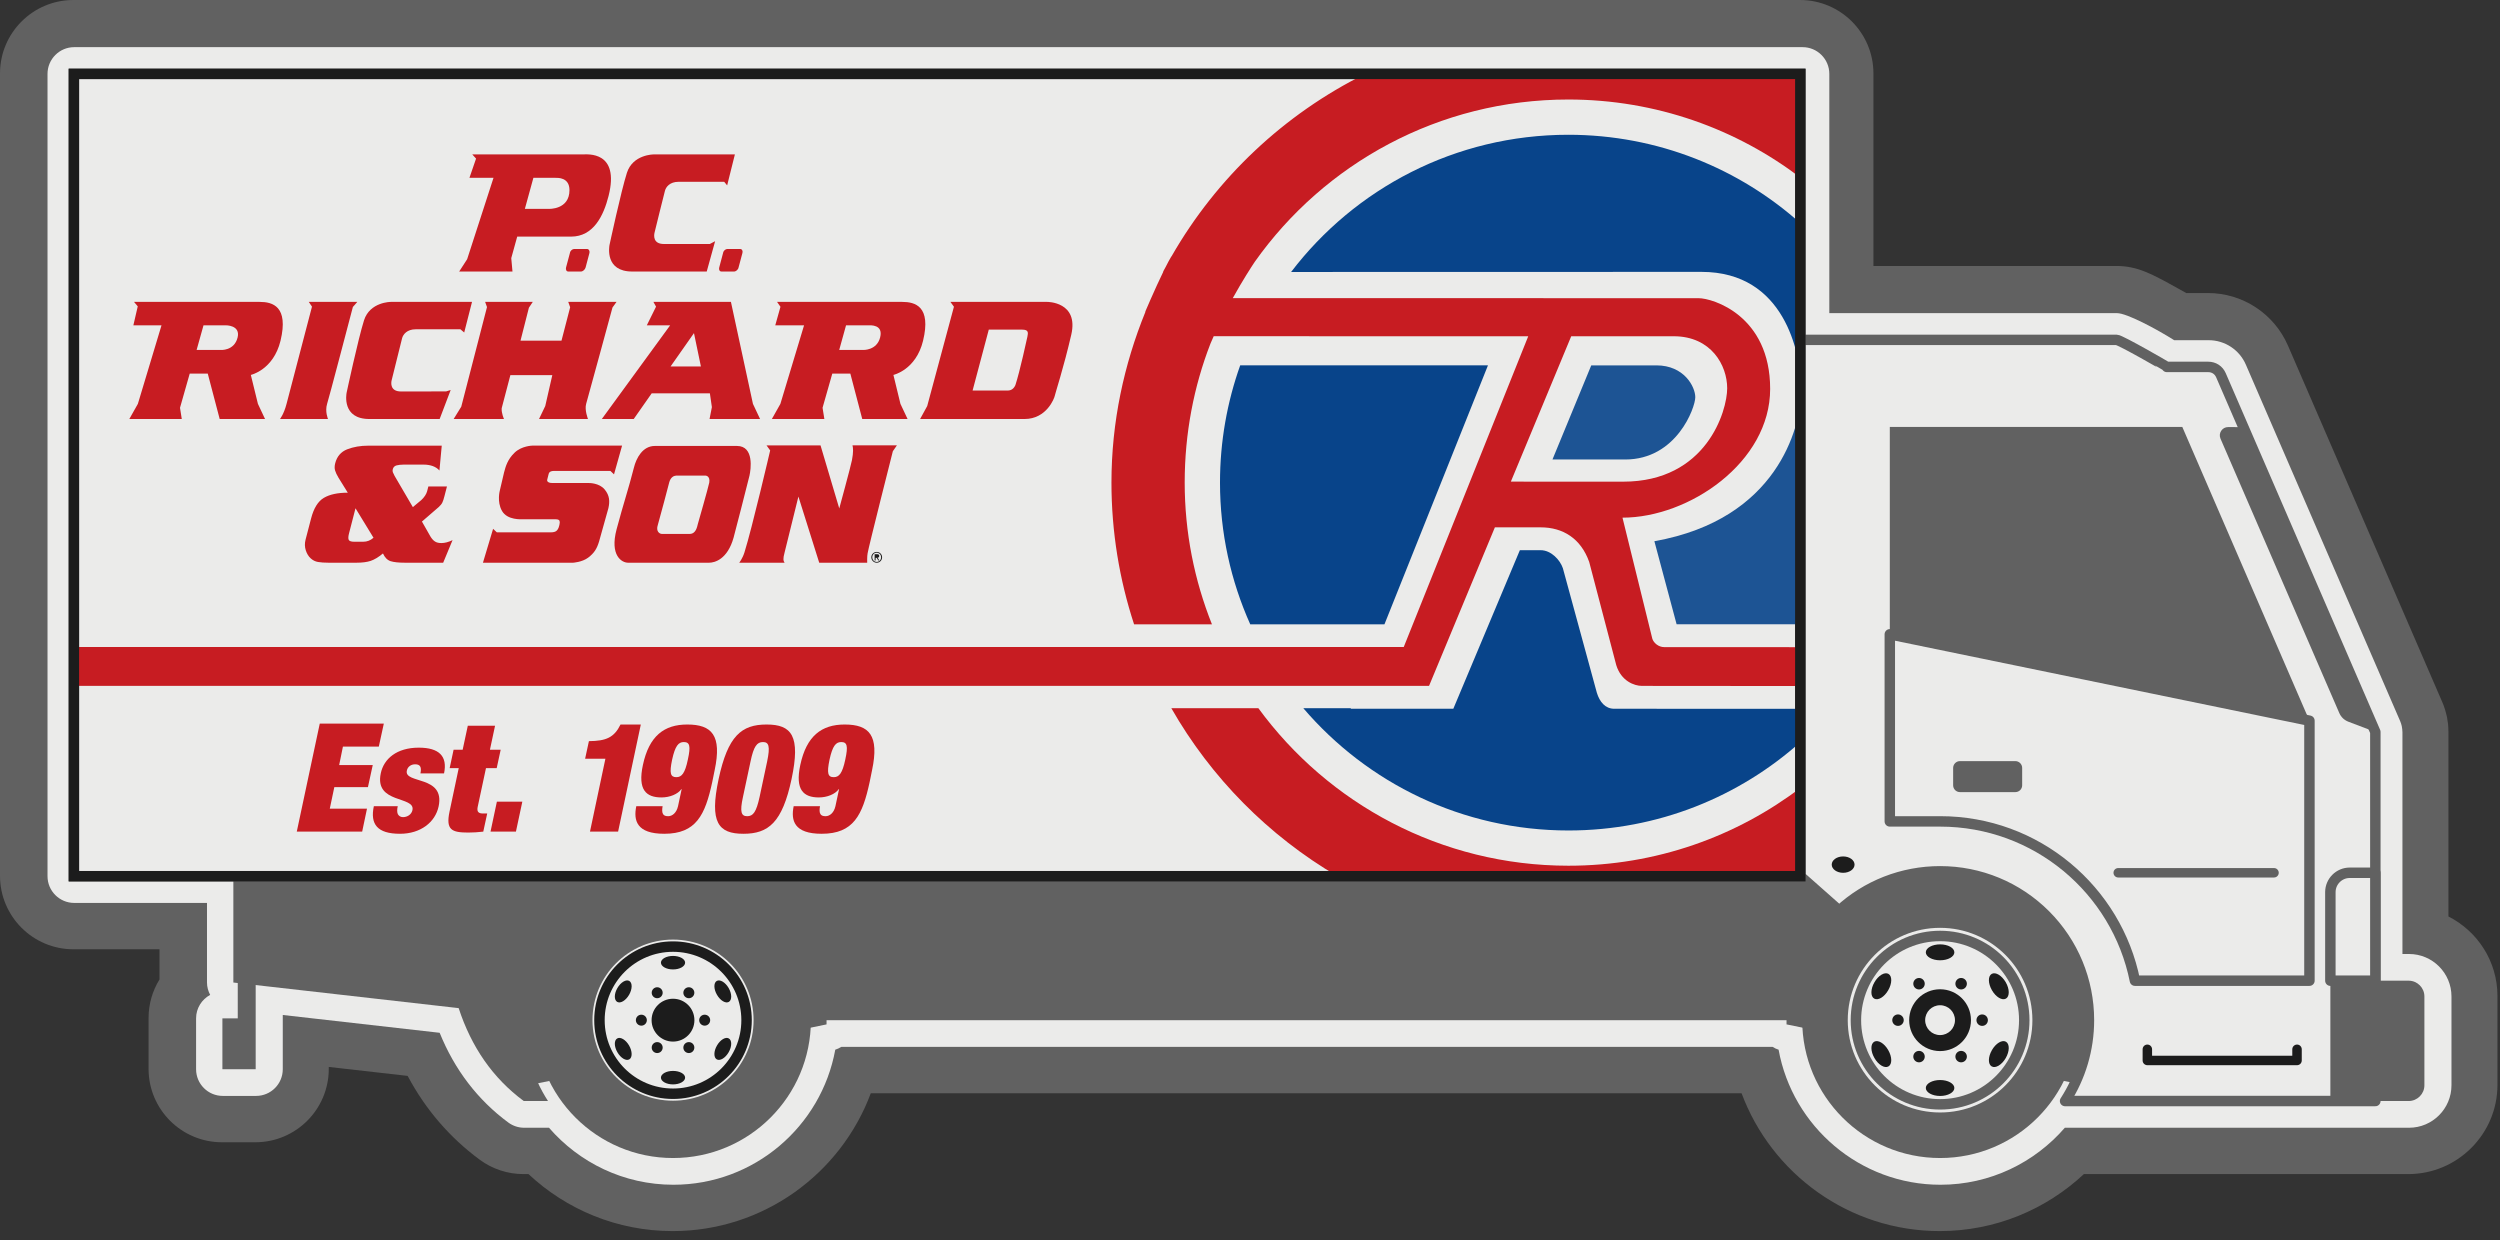
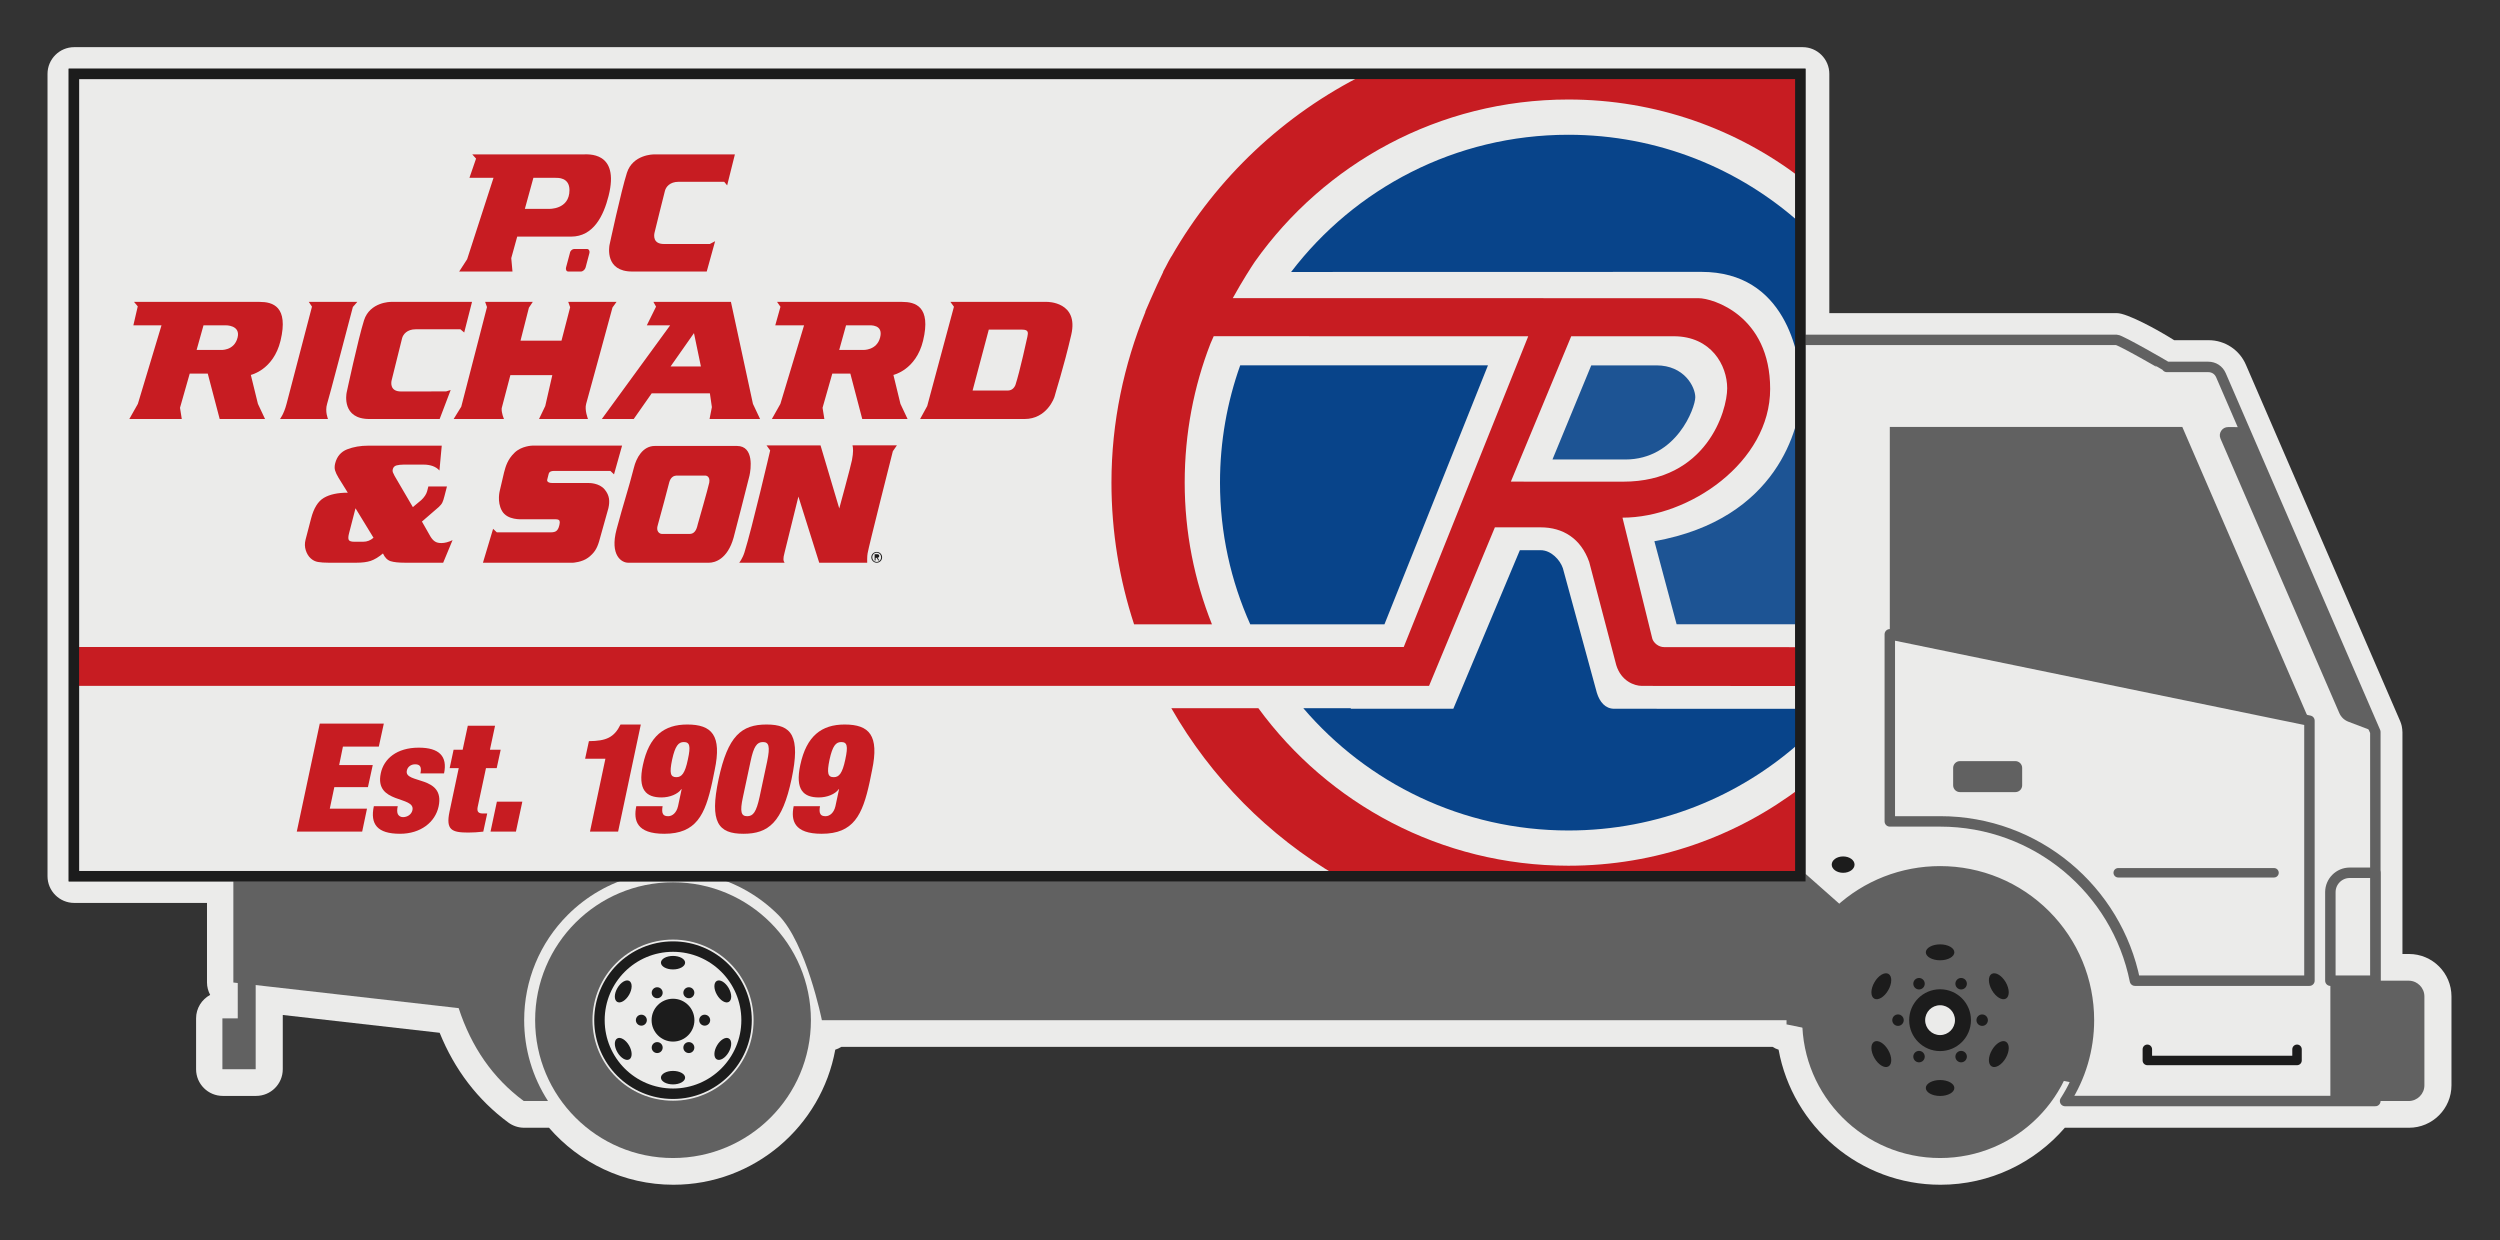
<svg xmlns="http://www.w3.org/2000/svg" width="129px" height="64px" viewBox="0 0 129 64" version="1.1">
  <rect x="0" y="0" width="129" height="64" fill="#333333" stroke="none" />
  <title>B74D92B4-1BDE-4008-A55E-5161A4A5D55C</title>
  <g id="Page-1" stroke="none" stroke-width="1" fill="none" fill-rule="evenodd" opacity="0.9">
    <g id="Store-Details---Mattress---Desktop" transform="translate(-755, -870)">
      <g id="Group-6" transform="translate(720, 801)">
        <g id="Group-13" transform="translate(35, 69)">
-           <path d="M3.791,4.97877295e-15 L92.878,4.97877295e-15 C94.971,4.97877295e-15 96.669,1.697 96.669,3.791 L96.669,13.724 L109.197,13.724 C110.301,13.724 111.047,14.14 112.403,14.894 C112.549,14.975 112.684,15.051 112.81,15.121 L113.927,15.121 C115.723,15.121 117.346,16.188 118.06,17.836 L126.028,36.243 C126.074,36.35 126.113,36.459 126.15,36.57 C126.16,36.6 126.168,36.63 126.178,36.661 C126.204,36.749 126.227,36.837 126.247,36.927 C126.254,36.954 126.261,36.979 126.265,37.005 C126.287,37.119 126.305,37.234 126.318,37.347 C126.319,37.367 126.321,37.387 126.322,37.405 C126.332,37.503 126.336,37.601 126.336,37.699 C126.336,37.714 126.339,37.733 126.339,37.748 L126.339,47.29 C127.839,48.051 128.869,49.603 128.869,51.395 L128.869,55.98 C128.869,58.518 126.804,60.583 124.266,60.583 L107.528,60.583 C105.577,62.406 102.962,63.524 100.089,63.524 C95.409,63.524 91.409,60.56 89.865,56.411 L44.933,56.411 C43.389,60.56 39.389,63.524 34.708,63.524 C31.836,63.524 29.219,62.406 27.27,60.583 L27.008,60.583 C26.195,60.583 25.406,60.322 24.754,59.841 C23.199,58.692 21.953,57.243 21.035,55.516 L16.965,55.054 L16.965,55.151 C16.965,57.244 15.268,58.941 13.173,58.941 L11.456,58.941 C9.363,58.941 7.666,57.244 7.666,55.151 L7.666,52.527 C7.666,51.799 7.873,51.119 8.23,50.54 L8.23,48.983 L3.791,48.983 C1.698,48.983 1.51354698e-12,47.286 1.51354698e-12,45.191 L1.51354698e-12,3.791 C1.51354698e-12,1.697 1.698,4.97877295e-15 3.791,4.97877295e-15" id="Fill-1" fill="#666666" />
          <path d="M3.83,2.433 L93.014,2.433 C93.775,2.433 94.393,3.051 94.393,3.812 L94.393,16.158 L109.235,16.158 C109.744,16.158 111.261,16.97 112.188,17.554 L113.966,17.554 C114.801,17.554 115.555,18.05 115.886,18.815 L123.853,37.221 C123.887,37.301 123.91,37.381 123.93,37.462 C123.936,37.485 123.938,37.508 123.941,37.531 C123.954,37.597 123.961,37.663 123.962,37.73 C123.962,37.744 123.966,37.757 123.966,37.771 L123.966,49.226 L124.306,49.226 C125.514,49.226 126.496,50.207 126.496,51.416 L126.496,56.001 C126.496,57.209 125.514,58.192 124.306,58.192 L106.579,58.192 C106.576,58.192 106.574,58.19 106.572,58.192 C106.564,58.192 106.557,58.189 106.548,58.189 C104.99,59.99 102.69,61.133 100.127,61.133 C95.966,61.133 92.495,58.123 91.775,54.164 C91.664,54.128 91.559,54.08 91.464,54.018 L43.413,54.018 C43.316,54.08 43.212,54.128 43.1,54.164 C42.38,58.123 38.91,61.133 34.748,61.133 C32.185,61.133 29.885,59.991 28.326,58.189 C28.317,58.189 28.307,58.192 28.297,58.192 L27.047,58.192 C26.751,58.192 26.464,58.096 26.227,57.921 C24.651,56.757 23.461,55.203 22.686,53.292 L14.591,52.373 L14.591,55.172 C14.591,55.933 13.975,56.549 13.214,56.549 L11.496,56.549 C10.735,56.549 10.118,55.933 10.118,55.172 L10.118,52.547 C10.118,52.023 10.412,51.57 10.844,51.336 C10.743,51.144 10.681,50.928 10.681,50.698 L10.681,46.591 L3.83,46.591 C3.07,46.591 2.452,45.974 2.452,45.213 L2.452,3.812 C2.452,3.051 3.07,2.433 3.83,2.433" id="Fill-2" fill="#FFFFFE" />
          <polyline id="Fill-3" fill="#666666" points="108.031 56.09 92.185 52.859 92.185 44.807 108.031 44.807 108.031 56.09" />
-           <polyline id="Fill-4" fill="#666666" points="42.65 52.859 26.806 56.09 26.806 44.807 42.65 44.807 42.65 52.859" />
          <polyline id="Fill-5" fill="#666666" points="11.476 52.548 12.268 52.548 12.268 49.925 13.193 49.925 13.193 55.172 11.476 55.172 11.476 52.548" />
          <path d="M40.159,47.209 C41.605,48.654 42.409,52.641 42.409,52.641 L92.427,52.641 C92.427,52.641 93.231,48.654 94.677,47.209 C95.648,46.238 96.847,45.555 98.146,45.213 L36.69,45.213 C37.991,45.555 39.187,46.238 40.159,47.209 Z M27.026,56.813 L28.277,56.813 C27.479,55.581 27.047,54.137 27.047,52.641 C27.047,50.596 27.851,48.654 29.296,47.209 C30.269,46.238 31.464,45.555 32.766,45.213 L12.041,45.213 C12.041,46.437 12.041,49.475 12.041,50.698 C15.916,51.138 19.791,51.58 23.667,52.019 C24.318,54.011 25.42,55.626 27.026,56.813 L27.026,56.813 Z" id="Fill-6" fill="#666666" />
          <polygon id="Fill-7" fill="#FFFFFE" points="3.812 45.212 92.897 45.212 92.897 3.812 3.812 3.812" />
          <polygon id="Stroke-8" stroke="#666666" stroke-width="0.539" points="3.812 45.212 92.897 45.212 92.897 3.812 3.812 3.812" />
          <path d="M106.558,56.813 L122.568,56.813 C122.568,50.466 122.568,44.117 122.568,37.769 C119.912,31.634 117.257,25.498 114.601,19.363 C114.485,19.095 114.238,18.933 113.946,18.933 C113.235,18.933 112.523,18.933 111.809,18.933 C111.797,18.915 109.404,17.537 109.217,17.537 C103.388,17.537 98.726,17.537 92.897,17.537 C92.902,27.367 92.892,35.383 92.897,45.213 L94.906,46.99 C96.322,45.683 98.171,44.96 100.109,44.96 C102.152,44.96 104.095,45.764 105.541,47.209 C106.984,48.654 107.789,50.596 107.789,52.641 C107.789,54.137 107.358,55.581 106.558,56.813" id="Fill-9" fill="#FFFFFE" />
          <path d="M106.558,56.813 L122.568,56.813 C122.568,50.466 122.568,44.117 122.568,37.769 C119.912,31.634 117.257,25.498 114.601,19.363 C114.485,19.095 114.238,18.933 113.946,18.933 C113.235,18.933 112.523,18.933 111.809,18.933 C111.797,18.915 109.404,17.537 109.217,17.537 C103.388,17.537 98.726,17.537 92.897,17.537 C92.902,27.367 92.892,35.383 92.897,45.213 L94.906,46.99 C96.322,45.683 98.171,44.96 100.109,44.96 C102.152,44.96 104.095,45.764 105.541,47.209 C106.984,48.654 107.789,50.596 107.789,52.641 C107.789,54.137 107.358,55.581 106.558,56.813 Z" id="Stroke-10" stroke="#666666" stroke-width="0.539" stroke-linecap="round" stroke-linejoin="round" />
          <path d="M120.247,50.603 L122.568,50.603 L122.568,45.035 L121.246,45.035 C120.696,45.035 120.247,45.484 120.247,46.035 L120.247,50.603" id="Fill-11" fill="#FFFFFE" />
          <path d="M120.247,50.603 L122.568,50.603 L122.568,45.035 L121.246,45.035 C120.696,45.035 120.247,45.484 120.247,46.035 L120.247,50.603 Z" id="Stroke-12" stroke="#666666" stroke-width="0.539" stroke-linecap="round" stroke-linejoin="round" />
          <path d="M124.286,50.603 L120.247,50.603 L120.247,56.813 L124.286,56.813 C124.733,56.813 125.099,56.447 125.099,56.001 L125.099,51.415 C125.099,50.969 124.733,50.603 124.286,50.603" id="Fill-13" fill="#666666" />
          <path d="M115.76,22.04 L114.972,22.037 C114.824,22.037 114.696,22.106 114.613,22.23 C114.532,22.354 114.52,22.498 114.578,22.635 L120.703,36.783 C120.798,37.004 120.96,37.158 121.185,37.244 L122.568,37.769 L115.76,22.04" id="Fill-14" fill="#666666" />
          <polyline id="Fill-15" fill="#666666" points="119.167 37.188 112.607 22.03 97.514 22.03 97.514 32.73 119.167 37.188" />
          <path d="M97.514,32.73 L119.167,37.188 L119.167,50.603 L110.163,50.603 C109.22,45.914 105.077,42.384 100.109,42.384 L97.514,42.384 L97.514,32.73" id="Fill-16" fill="#FFFFFE" />
          <path d="M97.514,32.73 L119.167,37.188 L119.167,50.603 L110.163,50.603 C109.22,45.914 105.077,42.384 100.109,42.384 L97.514,42.384 L97.514,32.73 Z" id="Stroke-17" stroke="#666666" stroke-width="0.539" stroke-linecap="round" stroke-linejoin="round" />
          <path d="M103.991,39.273 L101.135,39.273 C100.94,39.273 100.782,39.433 100.782,39.626 L100.782,40.521 C100.782,40.716 100.94,40.873 101.135,40.873 L103.991,40.873 C104.186,40.873 104.344,40.716 104.344,40.521 L104.344,39.626 C104.344,39.433 104.186,39.273 103.991,39.273" id="Fill-18" fill="#666666" />
          <path d="M109.299,45.279 L117.341,45.279 C117.474,45.279 117.583,45.17 117.583,45.035 C117.583,44.901 117.474,44.792 117.341,44.792 L109.299,44.792 C109.166,44.792 109.056,44.901 109.056,45.035 C109.056,45.17 109.166,45.279 109.299,45.279" id="Fill-19" fill="#666666" />
          <path d="M95.106,44.192 C94.781,44.192 94.517,44.381 94.517,44.614 C94.517,44.848 94.781,45.037 95.106,45.037 C95.431,45.037 95.695,44.848 95.695,44.614 C95.695,44.381 95.431,44.192 95.106,44.192" id="Fill-20" fill="#1A1919" />
          <path d="M110.803,54.964 L118.528,54.964 C118.662,54.964 118.771,54.855 118.771,54.72 L118.771,54.144 C118.771,54.009 118.662,53.899 118.528,53.899 C118.393,53.899 118.282,54.009 118.282,54.144 L118.282,54.475 L111.047,54.475 L111.047,54.144 C111.047,54.009 110.938,53.899 110.803,53.899 C110.669,53.899 110.559,54.009 110.559,54.144 L110.559,54.72 C110.559,54.855 110.669,54.964 110.803,54.964" id="Fill-21" fill="#1A1919" />
          <path d="M100.109,59.754 C104.037,59.754 107.223,56.569 107.223,52.641 C107.223,48.711 104.037,45.526 100.109,45.526 C96.179,45.526 92.994,48.711 92.994,52.641 C92.994,56.569 96.179,59.754 100.109,59.754" id="Fill-22" fill="#666666" />
-           <path d="M100.109,57.404 C102.739,57.404 104.872,55.271 104.872,52.641 C104.872,50.009 102.739,47.876 100.109,47.876 C97.479,47.876 95.344,50.009 95.344,52.641 C95.344,55.271 97.479,57.404 100.109,57.404" id="Fill-23" fill="#FFFFFE" />
          <path d="M100.109,54.236 C100.989,54.236 101.702,53.521 101.702,52.641 C101.702,51.759 100.989,51.046 100.109,51.046 C99.228,51.046 98.513,51.759 98.513,52.641 C98.513,53.521 99.228,54.236 100.109,54.236" id="Fill-24" fill="#1A1919" />
          <path d="M100.109,53.41 C100.534,53.41 100.877,53.065 100.877,52.641 C100.877,52.215 100.534,51.87 100.109,51.87 C99.683,51.87 99.338,52.215 99.338,52.641 C99.338,53.065 99.683,53.41 100.109,53.41" id="Fill-25" fill="#FFFFFE" />
          <path d="M100.109,56.984 C102.508,56.984 104.452,55.039 104.452,52.641 C104.452,50.242 102.508,48.296 100.109,48.296 C97.71,48.296 95.765,50.242 95.765,52.641 C95.765,55.039 97.71,56.984 100.109,56.984 Z" id="Stroke-26" stroke="#666666" stroke-width="0.539" stroke-linecap="round" stroke-linejoin="round" />
          <path d="M100.109,49.551 C100.515,49.551 100.845,49.367 100.845,49.14 C100.845,48.913 100.515,48.729 100.109,48.729 C99.703,48.729 99.372,48.913 99.372,49.14 C99.372,49.367 99.703,49.551 100.109,49.551" id="Fill-27" fill="#1A1919" />
          <path d="M102.784,51.096 C102.986,51.448 103.311,51.642 103.507,51.528 C103.704,51.415 103.699,51.036 103.496,50.684 C103.292,50.333 102.968,50.139 102.772,50.253 C102.574,50.366 102.58,50.743 102.784,51.096" id="Fill-28" fill="#1A1919" />
          <path d="M102.784,54.185 C102.58,54.537 102.574,54.914 102.772,55.027 C102.968,55.142 103.292,54.947 103.496,54.596 C103.699,54.244 103.704,53.867 103.507,53.753 C103.311,53.64 102.986,53.832 102.784,54.185" id="Fill-29" fill="#1A1919" />
          <path d="M100.109,55.729 C99.703,55.729 99.372,55.913 99.372,56.14 C99.372,56.367 99.703,56.552 100.109,56.552 C100.515,56.552 100.845,56.367 100.845,56.14 C100.845,55.913 100.515,55.729 100.109,55.729" id="Fill-30" fill="#1A1919" />
          <path d="M97.432,54.185 C97.231,53.832 96.907,53.64 96.709,53.753 C96.512,53.867 96.517,54.244 96.722,54.596 C96.924,54.947 97.249,55.142 97.445,55.027 C97.641,54.914 97.637,54.537 97.432,54.185" id="Fill-31" fill="#1A1919" />
          <path d="M97.432,51.096 C97.637,50.743 97.641,50.366 97.445,50.253 C97.249,50.139 96.924,50.333 96.722,50.684 C96.517,51.036 96.512,51.415 96.709,51.528 C96.907,51.642 97.231,51.448 97.432,51.096" id="Fill-32" fill="#1A1919" />
          <path d="M101.194,51.056 C101.358,51.056 101.491,50.923 101.491,50.76 C101.491,50.596 101.358,50.463 101.194,50.463 C101.031,50.463 100.898,50.596 100.898,50.76 C100.898,50.923 101.031,51.056 101.194,51.056" id="Fill-33" fill="#1A1919" />
          <path d="M102.28,52.936 C102.444,52.936 102.575,52.805 102.575,52.641 C102.575,52.477 102.444,52.345 102.28,52.345 C102.117,52.345 101.985,52.477 101.985,52.641 C101.985,52.805 102.117,52.936 102.28,52.936" id="Fill-34" fill="#1A1919" />
          <path d="M101.194,54.817 C101.358,54.817 101.491,54.684 101.491,54.521 C101.491,54.358 101.358,54.226 101.194,54.226 C101.031,54.226 100.898,54.358 100.898,54.521 C100.898,54.684 101.031,54.817 101.194,54.817" id="Fill-35" fill="#1A1919" />
          <path d="M99.022,54.817 C99.185,54.817 99.317,54.685 99.317,54.521 C99.317,54.358 99.185,54.226 99.022,54.226 C98.859,54.226 98.726,54.358 98.726,54.521 C98.726,54.685 98.859,54.817 99.022,54.817" id="Fill-36" fill="#1A1919" />
          <path d="M97.937,52.936 C98.099,52.936 98.233,52.803 98.233,52.641 C98.233,52.477 98.099,52.344 97.937,52.344 C97.773,52.344 97.641,52.477 97.641,52.641 C97.641,52.803 97.773,52.936 97.937,52.936" id="Fill-37" fill="#1A1919" />
          <path d="M99.022,51.056 C99.185,51.056 99.317,50.923 99.317,50.76 C99.317,50.596 99.185,50.464 99.022,50.464 C98.859,50.464 98.726,50.596 98.726,50.76 C98.726,50.923 98.859,51.056 99.022,51.056" id="Fill-38" fill="#1A1919" />
          <path d="M34.727,59.754 C38.656,59.754 41.843,56.569 41.843,52.641 C41.843,48.711 38.656,45.526 34.727,45.526 C30.8,45.526 27.613,48.711 27.613,52.641 C27.613,56.569 30.8,59.754 34.727,59.754" id="Fill-39" fill="#666666" />
          <path d="M34.727,56.797 C37.024,56.797 38.885,54.936 38.885,52.641 C38.885,50.344 37.024,48.483 34.727,48.483 C32.433,48.483 30.572,50.344 30.572,52.641 C30.572,54.936 32.433,56.797 34.727,56.797" id="Fill-40" fill="#FFFFFE" />
          <path d="M34.727,56.437 C36.823,56.437 38.523,54.737 38.523,52.641 C38.523,50.544 36.823,48.844 34.727,48.844 C32.63,48.844 30.932,50.544 30.932,52.641 C30.932,54.737 32.63,56.437 34.727,56.437 Z" id="Stroke-41" stroke="#1A1919" stroke-width="0.539" stroke-linecap="round" stroke-linejoin="round" />
          <path d="M34.727,53.746 C35.339,53.746 35.832,53.25 35.832,52.641 C35.832,52.03 35.339,51.535 34.727,51.535 C34.117,51.535 33.622,52.03 33.622,52.641 C33.622,53.25 34.117,53.746 34.727,53.746" id="Fill-42" fill="#1A1919" />
          <path d="M34.727,50.023 C35.071,50.023 35.352,49.866 35.352,49.674 C35.352,49.482 35.071,49.326 34.727,49.326 C34.383,49.326 34.104,49.482 34.104,49.674 C34.104,49.866 34.383,50.023 34.727,50.023" id="Fill-43" fill="#1A1919" />
          <path d="M36.996,51.332 C37.168,51.63 37.441,51.794 37.608,51.698 C37.775,51.601 37.771,51.281 37.598,50.983 C37.426,50.684 37.151,50.522 36.984,50.617 C36.819,50.714 36.822,51.033 36.996,51.332" id="Fill-44" fill="#1A1919" />
          <path d="M36.996,53.948 C36.822,54.247 36.819,54.568 36.984,54.663 C37.151,54.76 37.426,54.596 37.598,54.297 C37.771,54 37.775,53.679 37.608,53.584 C37.441,53.487 37.168,53.651 36.996,53.948" id="Fill-45" fill="#1A1919" />
          <path d="M34.727,55.259 C34.383,55.259 34.104,55.414 34.104,55.606 C34.104,55.798 34.383,55.955 34.727,55.955 C35.071,55.955 35.352,55.798 35.352,55.606 C35.352,55.414 35.071,55.259 34.727,55.259" id="Fill-46" fill="#1A1919" />
          <path d="M32.461,53.948 C32.288,53.651 32.014,53.487 31.848,53.584 C31.681,53.679 31.684,54 31.858,54.297 C32.03,54.596 32.305,54.76 32.472,54.663 C32.637,54.568 32.633,54.247 32.461,53.948" id="Fill-47" fill="#1A1919" />
          <path d="M32.461,51.332 C32.633,51.033 32.637,50.714 32.472,50.617 C32.305,50.522 32.03,50.684 31.858,50.983 C31.684,51.281 31.681,51.601 31.848,51.698 C32.014,51.794 32.288,51.63 32.461,51.332" id="Fill-48" fill="#1A1919" />
          <path d="M35.544,51.508 C35.702,51.508 35.828,51.382 35.828,51.225 C35.828,51.07 35.702,50.942 35.544,50.942 C35.388,50.942 35.261,51.07 35.261,51.225 C35.261,51.382 35.388,51.508 35.544,51.508" id="Fill-49" fill="#1A1919" />
          <path d="M36.361,52.924 C36.518,52.924 36.645,52.798 36.645,52.641 C36.645,52.484 36.518,52.358 36.361,52.358 C36.205,52.358 36.078,52.484 36.078,52.641 C36.078,52.798 36.205,52.924 36.361,52.924" id="Fill-50" fill="#1A1919" />
          <path d="M35.544,54.338 C35.702,54.338 35.828,54.212 35.828,54.055 C35.828,53.899 35.702,53.772 35.544,53.772 C35.388,53.772 35.261,53.899 35.261,54.055 C35.261,54.212 35.388,54.338 35.544,54.338" id="Fill-51" fill="#1A1919" />
          <path d="M33.911,54.338 C34.068,54.338 34.194,54.212 34.194,54.055 C34.194,53.899 34.068,53.772 33.911,53.772 C33.754,53.772 33.628,53.899 33.628,54.055 C33.628,54.212 33.754,54.338 33.911,54.338" id="Fill-52" fill="#1A1919" />
          <path d="M33.094,52.924 C33.251,52.924 33.377,52.796 33.377,52.641 C33.377,52.484 33.251,52.358 33.094,52.358 C32.937,52.358 32.811,52.484 32.811,52.641 C32.811,52.796 32.937,52.924 33.094,52.924" id="Fill-53" fill="#1A1919" />
          <path d="M33.911,51.508 C34.068,51.508 34.194,51.382 34.194,51.225 C34.194,51.07 34.068,50.942 33.911,50.942 C33.754,50.942 33.628,51.07 33.628,51.225 C33.628,51.382 33.754,51.508 33.911,51.508" id="Fill-54" fill="#1A1919" />
          <polyline id="Fill-55" fill="#D71920" points="16.5 37.338 19.805 37.338 19.547 38.524 17.695 38.524 17.501 39.477 19.234 39.477 18.985 40.617 17.251 40.617 17.017 41.727 18.937 41.727 18.688 42.912 15.314 42.912 16.5 37.338" />
          <path d="M20.524,41.601 C20.484,41.766 20.484,41.921 20.531,42.015 C20.587,42.109 20.672,42.164 20.797,42.164 C21.015,42.164 21.233,42.031 21.282,41.804 C21.444,41.055 19.304,41.5 19.649,39.899 C19.805,39.157 20.469,38.579 21.608,38.579 C22.663,38.579 23.099,39.023 22.913,39.906 L21.695,39.906 C21.772,39.548 21.654,39.438 21.42,39.438 C21.21,39.438 21.031,39.563 20.993,39.766 C20.843,40.461 22.976,39.992 22.633,41.609 C22.459,42.429 21.702,43.023 20.641,43.023 C19.461,43.023 19.094,42.523 19.29,41.601 L20.524,41.601" id="Fill-56" fill="#D71920" />
          <path d="M23.405,38.688 L23.873,38.688 L24.139,37.447 L25.545,37.447 L25.28,38.688 L25.835,38.688 L25.63,39.634 L25.077,39.634 L24.646,41.648 C24.6,41.889 24.693,41.976 24.92,41.976 L25.14,41.976 L24.937,42.912 C24.67,42.945 24.397,42.96 24.162,42.96 C23.304,42.96 22.998,42.82 23.195,41.882 L23.671,39.634 L23.203,39.634 L23.405,38.688" id="Fill-57" fill="#D71920" />
          <polyline id="Fill-58" fill="#D71920" points="25.639 41.367 26.952 41.367 26.622 42.912 25.311 42.912 25.639 41.367" />
          <path d="M30.443,42.912 L31.239,39.15 L30.192,39.15 L30.388,38.243 C31.276,38.236 31.691,38.056 32.019,37.385 L33.066,37.385 L31.894,42.912 L30.443,42.912" id="Fill-59" fill="#D71920" />
          <path d="M34.9,40.102 C35.174,40.102 35.346,39.906 35.493,39.196 C35.65,38.485 35.589,38.29 35.283,38.29 C35.011,38.29 34.837,38.485 34.682,39.196 C34.533,39.906 34.596,40.102 34.9,40.102 Z M34.19,41.601 C34.159,41.788 34.159,41.921 34.214,42.007 C34.26,42.085 34.346,42.116 34.48,42.116 C34.69,42.116 34.907,41.945 34.986,41.601 L35.174,40.719 L35.158,40.719 C34.979,40.977 34.557,41.148 34.135,41.148 C33.346,41.148 32.894,40.765 33.175,39.469 C33.495,37.971 34.275,37.385 35.462,37.385 C36.728,37.385 37.259,37.939 36.876,39.742 L36.752,40.352 C36.385,42.055 35.923,43.023 34.275,43.023 C32.847,43.023 32.682,42.335 32.832,41.601 L34.19,41.601 L34.19,41.601 Z" id="Fill-60" fill="#D71920" />
          <path d="M38.338,41.117 C38.164,41.906 38.251,42.116 38.555,42.116 C38.861,42.116 39.025,41.906 39.196,41.117 L39.585,39.29 C39.749,38.502 39.672,38.29 39.368,38.29 C39.063,38.29 38.892,38.502 38.728,39.29 L38.338,41.117 Z M39.556,37.385 C40.851,37.385 41.319,37.971 40.844,40.203 C40.367,42.437 39.657,43.023 38.361,43.023 C37.063,43.023 36.603,42.437 37.08,40.203 C37.556,37.971 38.26,37.385 39.556,37.385 L39.556,37.385 Z" id="Fill-61" fill="#D71920" />
          <path d="M43.022,40.102 C43.296,40.102 43.467,39.906 43.616,39.196 C43.771,38.485 43.711,38.29 43.406,38.29 C43.131,38.29 42.96,38.485 42.804,39.196 C42.656,39.906 42.719,40.102 43.022,40.102 Z M42.311,41.601 C42.28,41.788 42.28,41.921 42.335,42.007 C42.381,42.085 42.468,42.116 42.601,42.116 C42.811,42.116 43.03,41.945 43.108,41.601 L43.296,40.719 L43.281,40.719 C43.1,40.977 42.678,41.148 42.256,41.148 C41.469,41.148 41.016,40.765 41.296,39.469 C41.616,37.971 42.398,37.385 43.585,37.385 C44.849,37.385 45.38,37.939 44.998,39.742 L44.874,40.352 C44.506,42.055 44.046,43.023 42.398,43.023 C40.969,43.023 40.805,42.335 40.953,41.601 L42.311,41.601 L42.311,41.601 Z" id="Fill-62" fill="#D71920" />
-           <path d="M38.187,12.847 L37.534,12.847 C37.438,12.847 37.332,12.935 37.312,13.047 L37.112,13.801 C37.082,13.912 37.13,14.011 37.227,14.011 L37.878,14.011 C37.975,14.011 38.091,13.912 38.11,13.801 L38.311,13.047 C38.34,12.935 38.282,12.847 38.187,12.847" id="Fill-63" fill="#D71920" />
          <path d="M28.31,10.778 L27.083,10.778 L27.523,9.176 L28.659,9.176 C28.775,9.176 29.383,9.144 29.385,9.807 C29.386,10.833 28.31,10.778 28.31,10.778 Z M30.073,7.968 L24.37,7.968 L24.565,8.184 L24.223,9.176 L25.465,9.176 L24.105,13.375 L23.693,14.011 L26.444,14.011 L26.381,13.32 L26.688,12.209 L29.469,12.209 C30.623,12.209 31.145,11.131 31.403,10.108 C31.99,7.779 30.301,7.968 30.073,7.968 L30.073,7.968 Z" id="Fill-64" fill="#D71920" />
          <path d="M30.283,12.847 L29.631,12.847 C29.535,12.847 29.428,12.935 29.41,13.047 L29.208,13.801 C29.179,13.912 29.228,14.011 29.324,14.011 L29.976,14.011 C30.073,14.011 30.188,13.912 30.217,13.801 L30.417,13.047 C30.437,12.935 30.38,12.847 30.283,12.847" id="Fill-65" fill="#D71920" />
          <path d="M36.623,12.592 L34.256,12.59 C33.692,12.59 33.739,12.149 33.775,12.002 C33.903,11.48 34.18,10.351 34.312,9.843 C34.362,9.651 34.559,9.381 35.013,9.381 L37.368,9.381 L37.521,9.565 L37.92,7.968 L33.726,7.968 C33.726,7.968 32.653,7.968 32.349,8.916 C32.046,9.863 31.449,12.65 31.449,12.65 C31.439,12.728 31.202,14.011 32.623,14.011 L36.467,14.011 L36.9,12.446 L36.623,12.592" id="Fill-66" fill="#D71920" />
          <path d="M23.255,20.124 L23.018,20.197 L20.693,20.2 C20.128,20.2 20.173,19.76 20.211,19.613 C20.383,18.946 20.615,17.962 20.748,17.453 C20.798,17.262 20.996,16.991 21.45,16.991 L23.757,16.991 L23.953,17.157 L24.356,15.578 L20.162,15.578 C20.162,15.578 19.087,15.578 18.784,16.527 C18.483,17.474 17.886,20.261 17.886,20.261 C17.871,20.343 17.637,21.621 19.06,21.621 L22.686,21.621 L23.255,20.124" id="Fill-67" fill="#D71920" />
          <path d="M31.812,15.578 L29.321,15.578 L29.42,15.854 L28.973,17.579 L26.858,17.579 L27.291,15.879 L27.491,15.578 L25.033,15.578 L25.129,15.844 L23.801,20.986 L23.408,21.621 L26.006,21.621 C26.006,21.621 25.867,21.319 25.887,21.064 L26.335,19.358 L28.499,19.358 L28.135,20.952 L27.814,21.621 L30.34,21.621 C30.34,21.621 30.155,21.153 30.245,20.84 C30.338,20.528 31.604,15.868 31.604,15.868 L31.812,15.578" id="Fill-68" fill="#D71920" />
          <path d="M34.601,18.91 L35.809,17.188 L36.167,18.91 L34.601,18.91 Z M39.22,21.621 L38.852,20.84 L37.716,15.578 L33.716,15.578 L33.852,15.823 L33.376,16.786 L34.58,16.786 L31.054,21.621 L32.7,21.621 L33.628,20.295 L36.63,20.295 L36.733,21.008 L36.613,21.621 L39.22,21.621 L39.22,21.621 Z" id="Fill-69" fill="#D71920" />
          <path d="M53.012,17.382 C53.012,17.382 52.624,19.18 52.394,19.872 C52.314,20.054 52.184,20.148 52.005,20.151 L50.186,20.151 L51.021,17.009 L52.746,17.009 C53.077,17.012 53.058,17.157 53.012,17.382 Z M54.039,15.578 L49.041,15.578 L49.223,15.827 L47.844,20.952 L47.477,21.621 L52.864,21.621 C54.011,21.621 54.405,20.54 54.425,20.428 C54.443,20.316 54.883,18.979 55.277,17.274 C55.673,15.568 54.039,15.578 54.039,15.578 L54.039,15.578 Z" id="Fill-70" fill="#D71920" />
          <path d="M45.415,17.412 C45.241,18.096 44.528,18.058 44.528,18.058 L43.303,18.058 L43.656,16.786 L44.793,16.786 C44.909,16.786 45.589,16.73 45.415,17.412 Z M46.1,19.346 C46.1,19.346 47.264,19.09 47.629,17.586 C48.062,15.802 47.216,15.578 46.556,15.578 L40.097,15.578 L40.272,15.83 L40.004,16.786 L41.49,16.786 L40.268,20.84 L39.828,21.621 L42.537,21.621 L42.444,21.041 L42.946,19.279 L43.878,19.279 L44.492,21.621 L46.831,21.621 L46.463,20.84 L46.1,19.346 L46.1,19.346 Z" id="Fill-71" fill="#D71920" />
          <path d="M12.261,17.412 C12.088,18.122 11.371,18.058 11.371,18.058 L10.145,18.058 L10.501,16.786 L11.637,16.786 C11.637,16.786 12.418,16.764 12.261,17.412 Z M14.474,17.586 C14.905,15.802 14.06,15.578 13.4,15.578 L6.916,15.578 L7.108,15.808 L6.882,16.786 L8.334,16.786 L7.114,20.84 L6.673,21.621 L9.38,21.621 L9.288,21.041 L9.789,19.279 L10.721,19.279 L11.336,21.621 L13.676,21.621 L13.309,20.84 L12.943,19.346 C12.943,19.346 14.106,19.09 14.474,17.586 L14.474,17.586 Z" id="Fill-72" fill="#D71920" />
          <path d="M16.878,20.84 C16.897,20.84 18.208,15.84 18.208,15.84 L18.437,15.578 L15.933,15.578 L16.098,15.823 L14.786,20.84 C14.647,21.376 14.447,21.621 14.447,21.621 L16.925,21.621 C16.925,21.621 16.759,21.231 16.878,20.84" id="Fill-73" fill="#D71920" />
          <path d="M43.989,22.98 C44.024,23.119 44.04,23.331 43.961,23.744 C43.903,24.051 43.306,26.236 43.306,26.236 L42.339,22.982 L39.552,22.982 L39.741,23.242 C39.741,23.242 38.81,27.239 38.414,28.504 C38.313,28.824 38.145,29.036 38.145,29.036 L40.484,29.036 C40.418,28.942 40.397,28.83 40.482,28.52 C40.531,28.339 41.198,25.622 41.198,25.622 L42.272,29.037 L44.747,29.037 C44.747,29.037 44.738,28.692 44.768,28.554 C44.808,28.266 46.071,23.283 46.071,23.283 L46.28,22.98 L43.989,22.98" id="Fill-74" fill="#D71920" />
          <path d="M36.598,24.903 C36.529,25.224 36.04,26.929 36.006,27.048 C35.973,27.166 35.919,27.55 35.587,27.55 L34.149,27.55 C34.046,27.55 33.826,27.431 33.946,27.078 C34.048,26.706 34.498,25.058 34.535,24.88 C34.61,24.617 34.773,24.548 34.891,24.541 L36.413,24.541 C36.413,24.541 36.656,24.558 36.598,24.903 Z M38.028,23.011 L33.792,23.011 C33.163,23.011 32.833,23.63 32.709,24.134 C32.427,25.242 32.172,25.976 31.817,27.308 C31.454,28.673 32.089,29.036 32.407,29.036 L36.588,29.036 C36.875,29.036 37.536,28.867 37.852,27.745 C37.881,27.644 38.606,24.841 38.674,24.539 C38.742,24.234 38.927,23.011 38.028,23.011 L38.028,23.011 Z" id="Fill-75" fill="#D71920" />
          <path d="M18.014,27.505 C17.969,27.672 17.962,27.788 17.994,27.856 C18.025,27.921 18.12,27.954 18.283,27.954 L18.742,27.954 C18.941,27.954 19.118,27.885 19.273,27.748 L18.344,26.227 L18.014,27.505 Z M22.675,24.279 C22.588,24.177 22.471,24.101 22.33,24.049 C22.187,23.999 22.034,23.974 21.873,23.974 L20.825,23.974 C20.689,23.974 20.568,23.988 20.465,24.014 C20.36,24.042 20.296,24.107 20.268,24.209 C20.253,24.271 20.253,24.321 20.27,24.365 C20.287,24.407 20.316,24.47 20.36,24.555 L21.303,26.167 C21.448,26.045 21.594,25.923 21.74,25.803 C21.9,25.651 21.999,25.498 22.04,25.347 L22.103,25.102 L23.063,25.102 L22.931,25.611 C22.896,25.751 22.861,25.857 22.826,25.929 C22.792,26.003 22.728,26.081 22.634,26.167 L21.772,26.912 L22.212,27.686 C22.282,27.8 22.359,27.886 22.442,27.94 C22.523,27.994 22.634,28.022 22.773,28.022 C22.952,28.022 23.146,27.971 23.352,27.87 L22.868,29.036 L20.898,29.036 C20.567,29.036 20.319,29.009 20.152,28.956 C19.987,28.901 19.855,28.768 19.761,28.558 C19.531,28.751 19.318,28.877 19.125,28.942 C18.932,29.005 18.688,29.036 18.393,29.036 L16.954,29.036 C16.737,29.036 16.558,29.023 16.413,28.999 C16.267,28.975 16.143,28.911 16.031,28.81 C15.919,28.709 15.834,28.57 15.778,28.395 C15.722,28.22 15.718,28.038 15.767,27.847 L16.053,26.75 C16.19,26.222 16.409,25.868 16.71,25.69 C17.012,25.511 17.425,25.423 17.946,25.423 L17.464,24.646 C17.38,24.505 17.321,24.382 17.29,24.275 C17.258,24.169 17.26,24.045 17.296,23.905 C17.387,23.551 17.595,23.311 17.914,23.185 C18.238,23.059 18.602,22.996 19.01,22.996 L22.794,22.996 L22.675,24.279 L22.675,24.279 Z" id="Fill-76" fill="#D71920" />
          <path d="M27.47,22.994 C27.47,22.994 26.915,23.005 26.551,23.359 C26.189,23.71 26.091,24.066 26.01,24.376 L25.794,25.299 C25.794,25.299 25.627,25.885 25.905,26.367 C26.184,26.848 26.896,26.795 27.029,26.795 L28.673,26.795 C28.79,26.795 28.858,26.824 28.874,26.884 C28.888,26.945 28.888,26.966 28.869,27.064 L28.852,27.138 C28.817,27.278 28.765,27.35 28.705,27.399 C28.646,27.445 28.551,27.469 28.42,27.469 L25.636,27.469 L25.444,27.287 L24.92,29.036 L29.571,29.036 C29.571,29.036 30.039,29.009 30.35,28.774 C30.661,28.538 30.797,28.317 30.909,27.952 L31.393,26.223 C31.473,25.867 31.456,25.57 31.206,25.263 C30.918,24.908 30.381,24.924 30.381,24.924 L28.51,24.924 C28.175,24.924 28.237,24.747 28.237,24.747 L28.304,24.482 C28.322,24.414 28.341,24.299 28.601,24.299 L31.496,24.299 L31.683,24.477 L32.099,22.994 L27.47,22.994" id="Fill-77" fill="#D71920" />
          <path d="M45.131,28.921 L45.181,28.921 L45.181,28.781 L45.234,28.781 L45.323,28.921 L45.376,28.921 L45.283,28.776 C45.332,28.771 45.368,28.747 45.368,28.688 C45.368,28.625 45.332,28.596 45.255,28.596 L45.131,28.596 L45.131,28.921 Z M45.01,28.755 C45.01,28.624 45.11,28.52 45.239,28.52 C45.366,28.52 45.464,28.624 45.464,28.755 C45.464,28.893 45.366,28.995 45.239,28.995 C45.11,28.995 45.01,28.893 45.01,28.755 Z M44.96,28.755 C44.96,28.916 45.087,29.037 45.239,29.037 C45.39,29.037 45.516,28.916 45.516,28.755 C45.516,28.6 45.39,28.479 45.239,28.479 C45.087,28.479 44.96,28.6 44.96,28.755 L44.96,28.755 Z" id="Fill-78" fill="#1A1919" />
          <path d="M92.945,45.173 L92.945,40.622 C89.614,43.163 85.45,44.671 80.931,44.671 C74.357,44.67 68.533,41.467 64.931,36.542 L60.44,36.542 C62.488,40.126 65.451,43.122 69.013,45.213 L92.878,45.213 C92.899,45.199 92.923,45.187 92.945,45.173" id="Fill-79" fill="#D71920" />
          <path d="M77.96,24.852 L81.075,17.351 L86.367,17.351 C88.299,17.352 89.122,18.853 89.123,20.032 C89.123,21.21 88.05,24.854 83.756,24.854 L77.96,24.852 Z M85.261,32.962 L83.72,26.711 C87.154,26.712 91.342,23.855 91.34,20.068 C91.34,16.28 88.369,15.387 87.655,15.387 L63.612,15.382 C64.125,14.458 64.572,13.769 64.75,13.504 C68.335,8.442 74.245,5.135 80.927,5.135 C85.448,5.136 89.613,6.652 92.945,9.199 L92.945,4.654 C92.441,4.354 93.426,4.074 92.897,3.812 L70.448,3.812 C66.257,5.891 62.773,9.178 60.456,13.219 C60.448,13.229 60.438,13.239 60.431,13.25 C60.347,13.392 60.249,13.574 60.147,13.777 C60.105,13.857 60.058,13.937 60.016,14.017 L60.028,14.017 C59.808,14.469 59.576,14.98 59.4,15.382 C59.389,15.401 59.382,15.421 59.373,15.441 C59.208,15.816 59.096,16.081 59.096,16.081 L59.105,16.087 C57.996,18.812 57.351,21.779 57.351,24.901 C57.352,27.455 57.764,29.911 58.518,32.214 L62.536,32.214 C61.634,29.951 61.13,27.486 61.13,24.901 C61.13,22.359 61.604,19.936 62.459,17.732 C62.514,17.603 62.57,17.475 62.626,17.349 L78.857,17.351 L72.433,33.386 L3.771,33.386 L3.771,35.39 L73.739,35.391 L77.136,27.211 L79.499,27.211 C80.644,27.211 81.574,27.783 82.003,28.998 L83.399,34.32 C83.651,35.142 84.329,35.392 84.723,35.392 C84.723,35.392 88.766,35.397 92.945,35.399 L92.945,33.394 L85.868,33.391 C85.582,33.391 85.331,33.177 85.261,32.962 Z" id="Fill-80" fill="#D71920" />
          <path d="M83.294,36.572 C82.828,36.572 82.541,36.214 82.398,35.748 L80.644,29.319 C80.499,28.89 80.035,28.39 79.499,28.39 C79.462,28.39 78.425,28.39 78.425,28.39 L74.992,36.57 L69.696,36.57 L69.707,36.542 L67.25,36.542 C70.549,40.401 75.453,42.852 80.931,42.853 C85.553,42.853 89.761,41.111 92.945,38.253 L92.945,36.574 L83.294,36.572" id="Fill-81" fill="#034694" />
          <path d="M76.779,18.852 L63.995,18.85 C63.321,20.739 62.952,22.783 62.952,24.901 C62.952,27.507 63.513,29.979 64.512,32.214 L71.438,32.214 L76.779,18.852" id="Fill-82" fill="#034694" />
          <path d="M85.366,27.927 L86.513,32.213 L92.945,32.213 L92.945,20.323 C92.872,22.044 91.743,26.791 85.366,27.927 L83.792,21.102" id="Fill-83" fill="#1B589E" />
          <path d="M66.621,14.034 L87.798,14.029 C92.107,14.029 92.885,18.238 92.945,19.919 L92.945,11.559 C89.761,8.697 85.548,6.955 80.927,6.954 C75.091,6.954 69.905,9.73 66.621,14.034" id="Fill-84" fill="#034694" />
          <path d="M87.477,20.497 C87.477,19.96 86.905,18.853 85.471,18.853 L82.109,18.853 L80.107,23.71 L83.864,23.71 C86.511,23.71 87.477,21.032 87.477,20.497" id="Fill-85" fill="#1B589E" />
          <polygon id="Stroke-86" stroke="#1A1919" stroke-width="0.539" points="3.812 45.212 92.897 45.212 92.897 3.812 3.812 3.812" />
        </g>
      </g>
    </g>
  </g>
</svg>